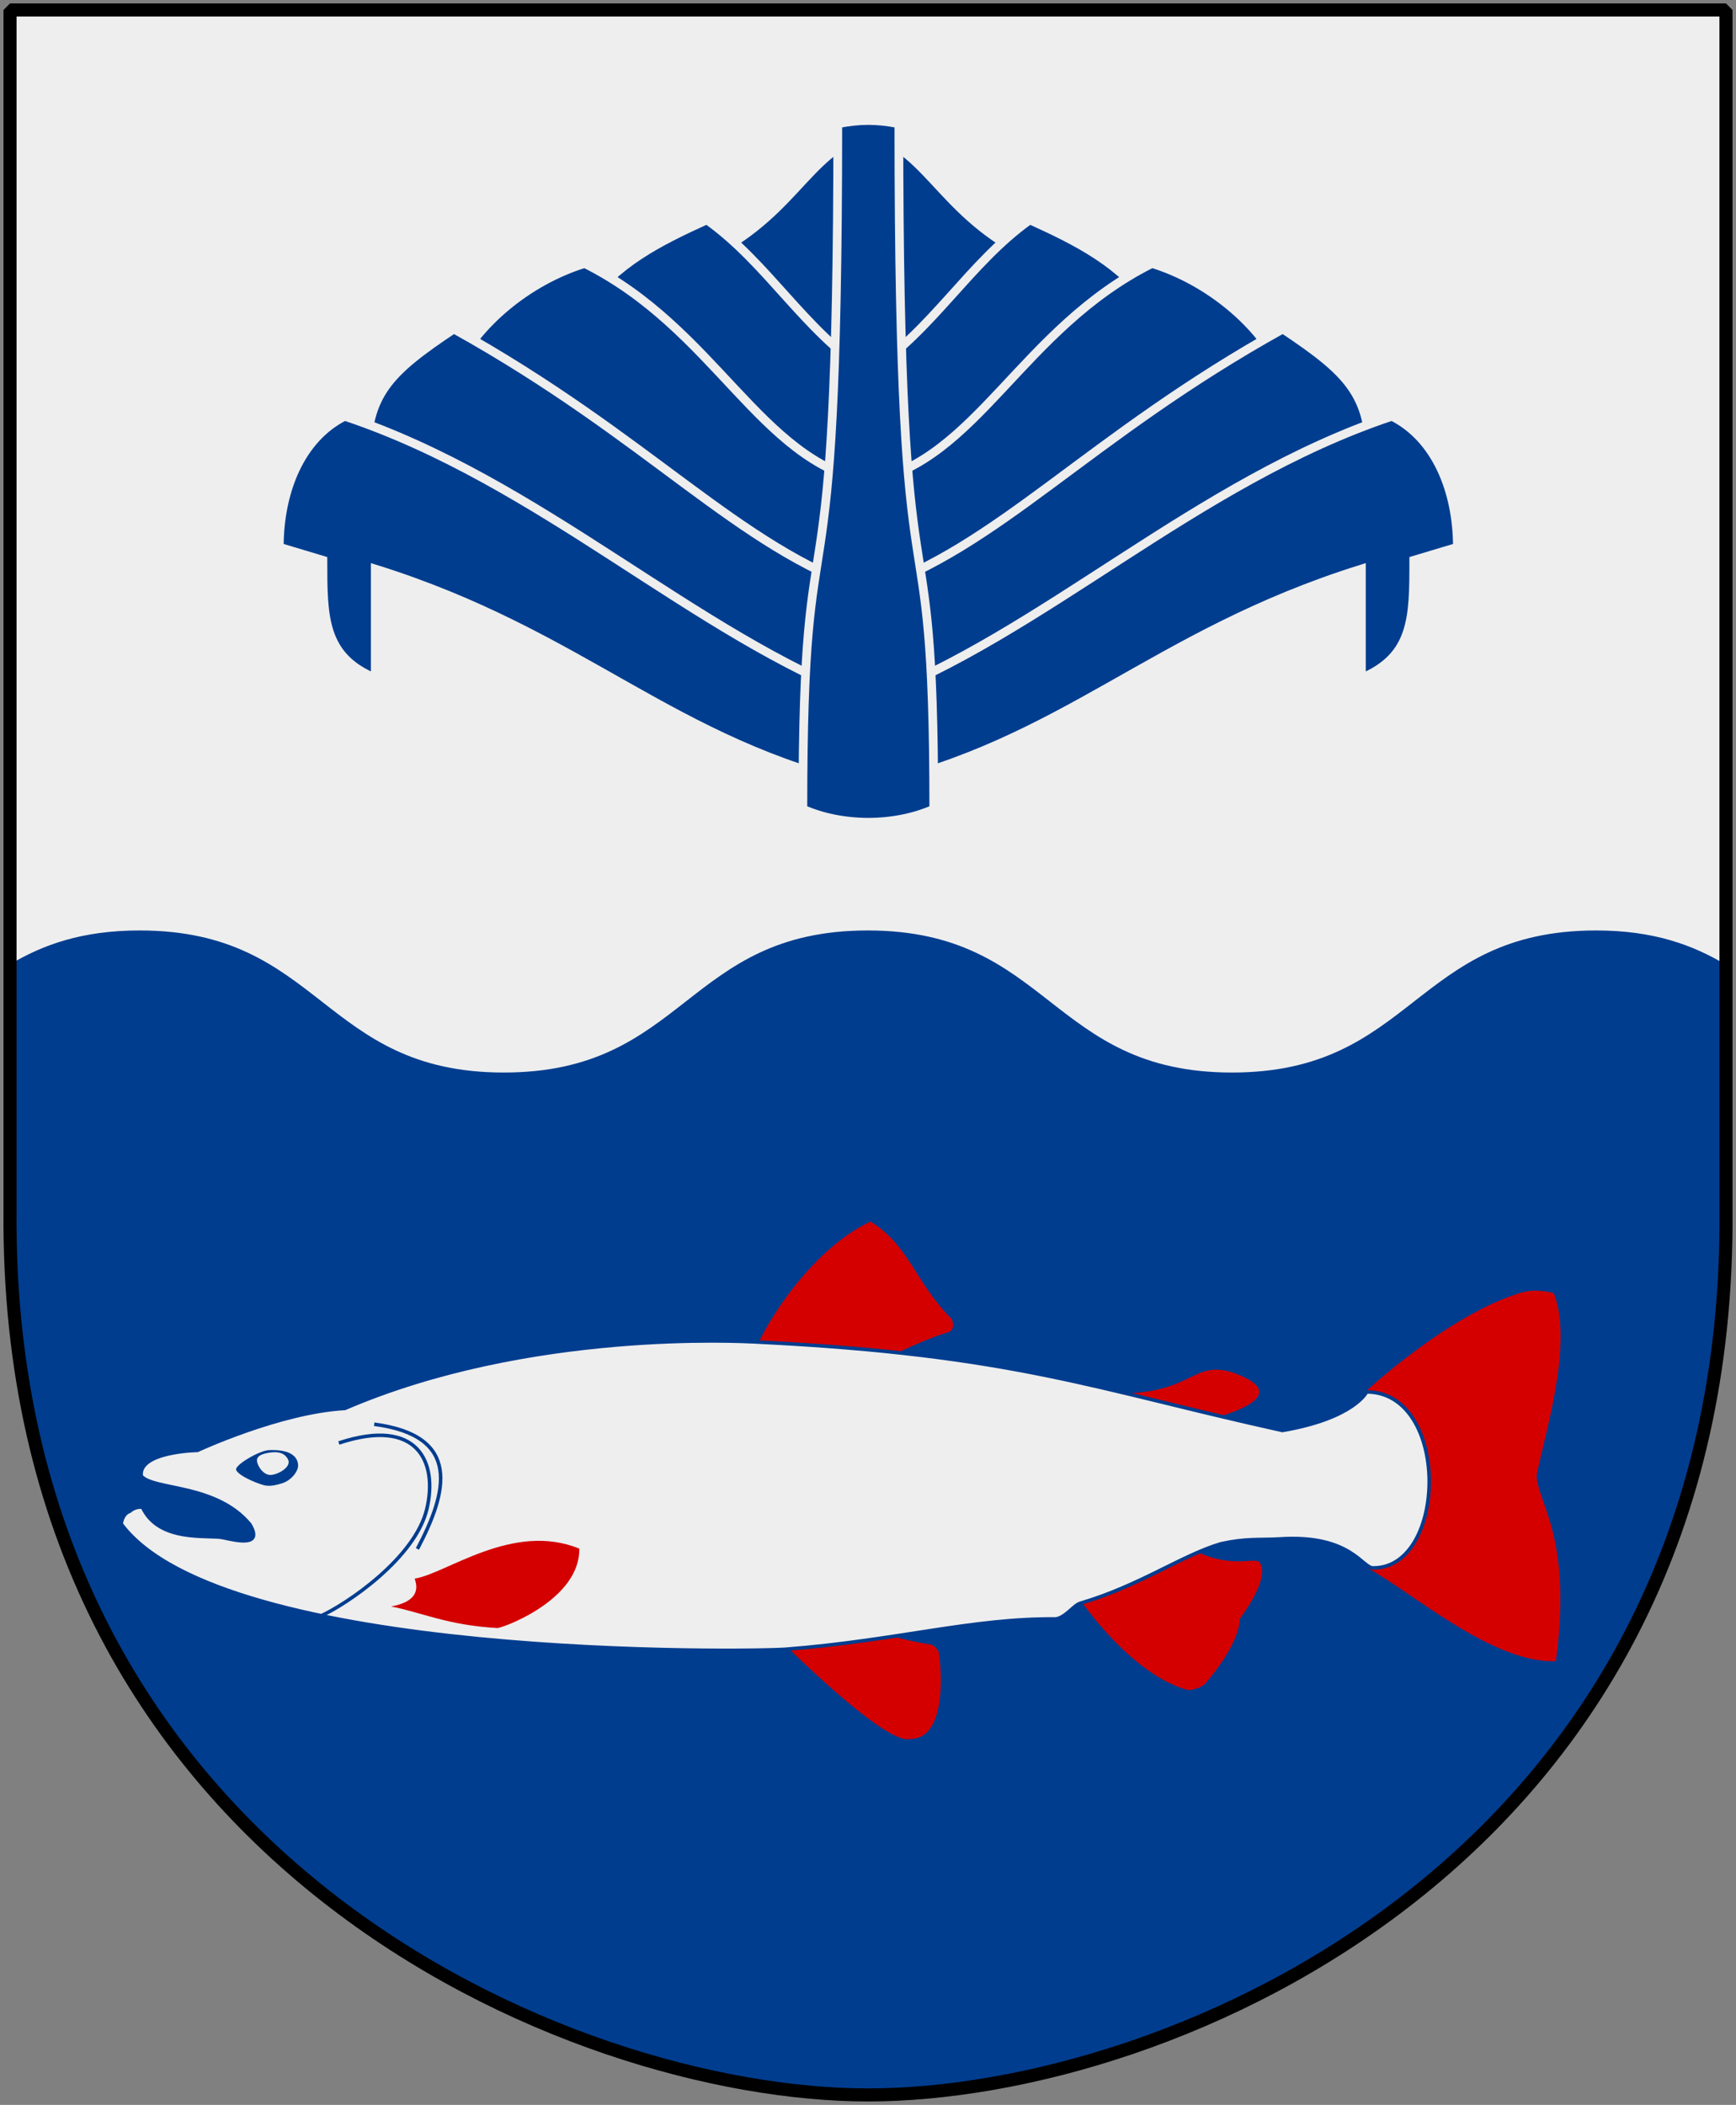
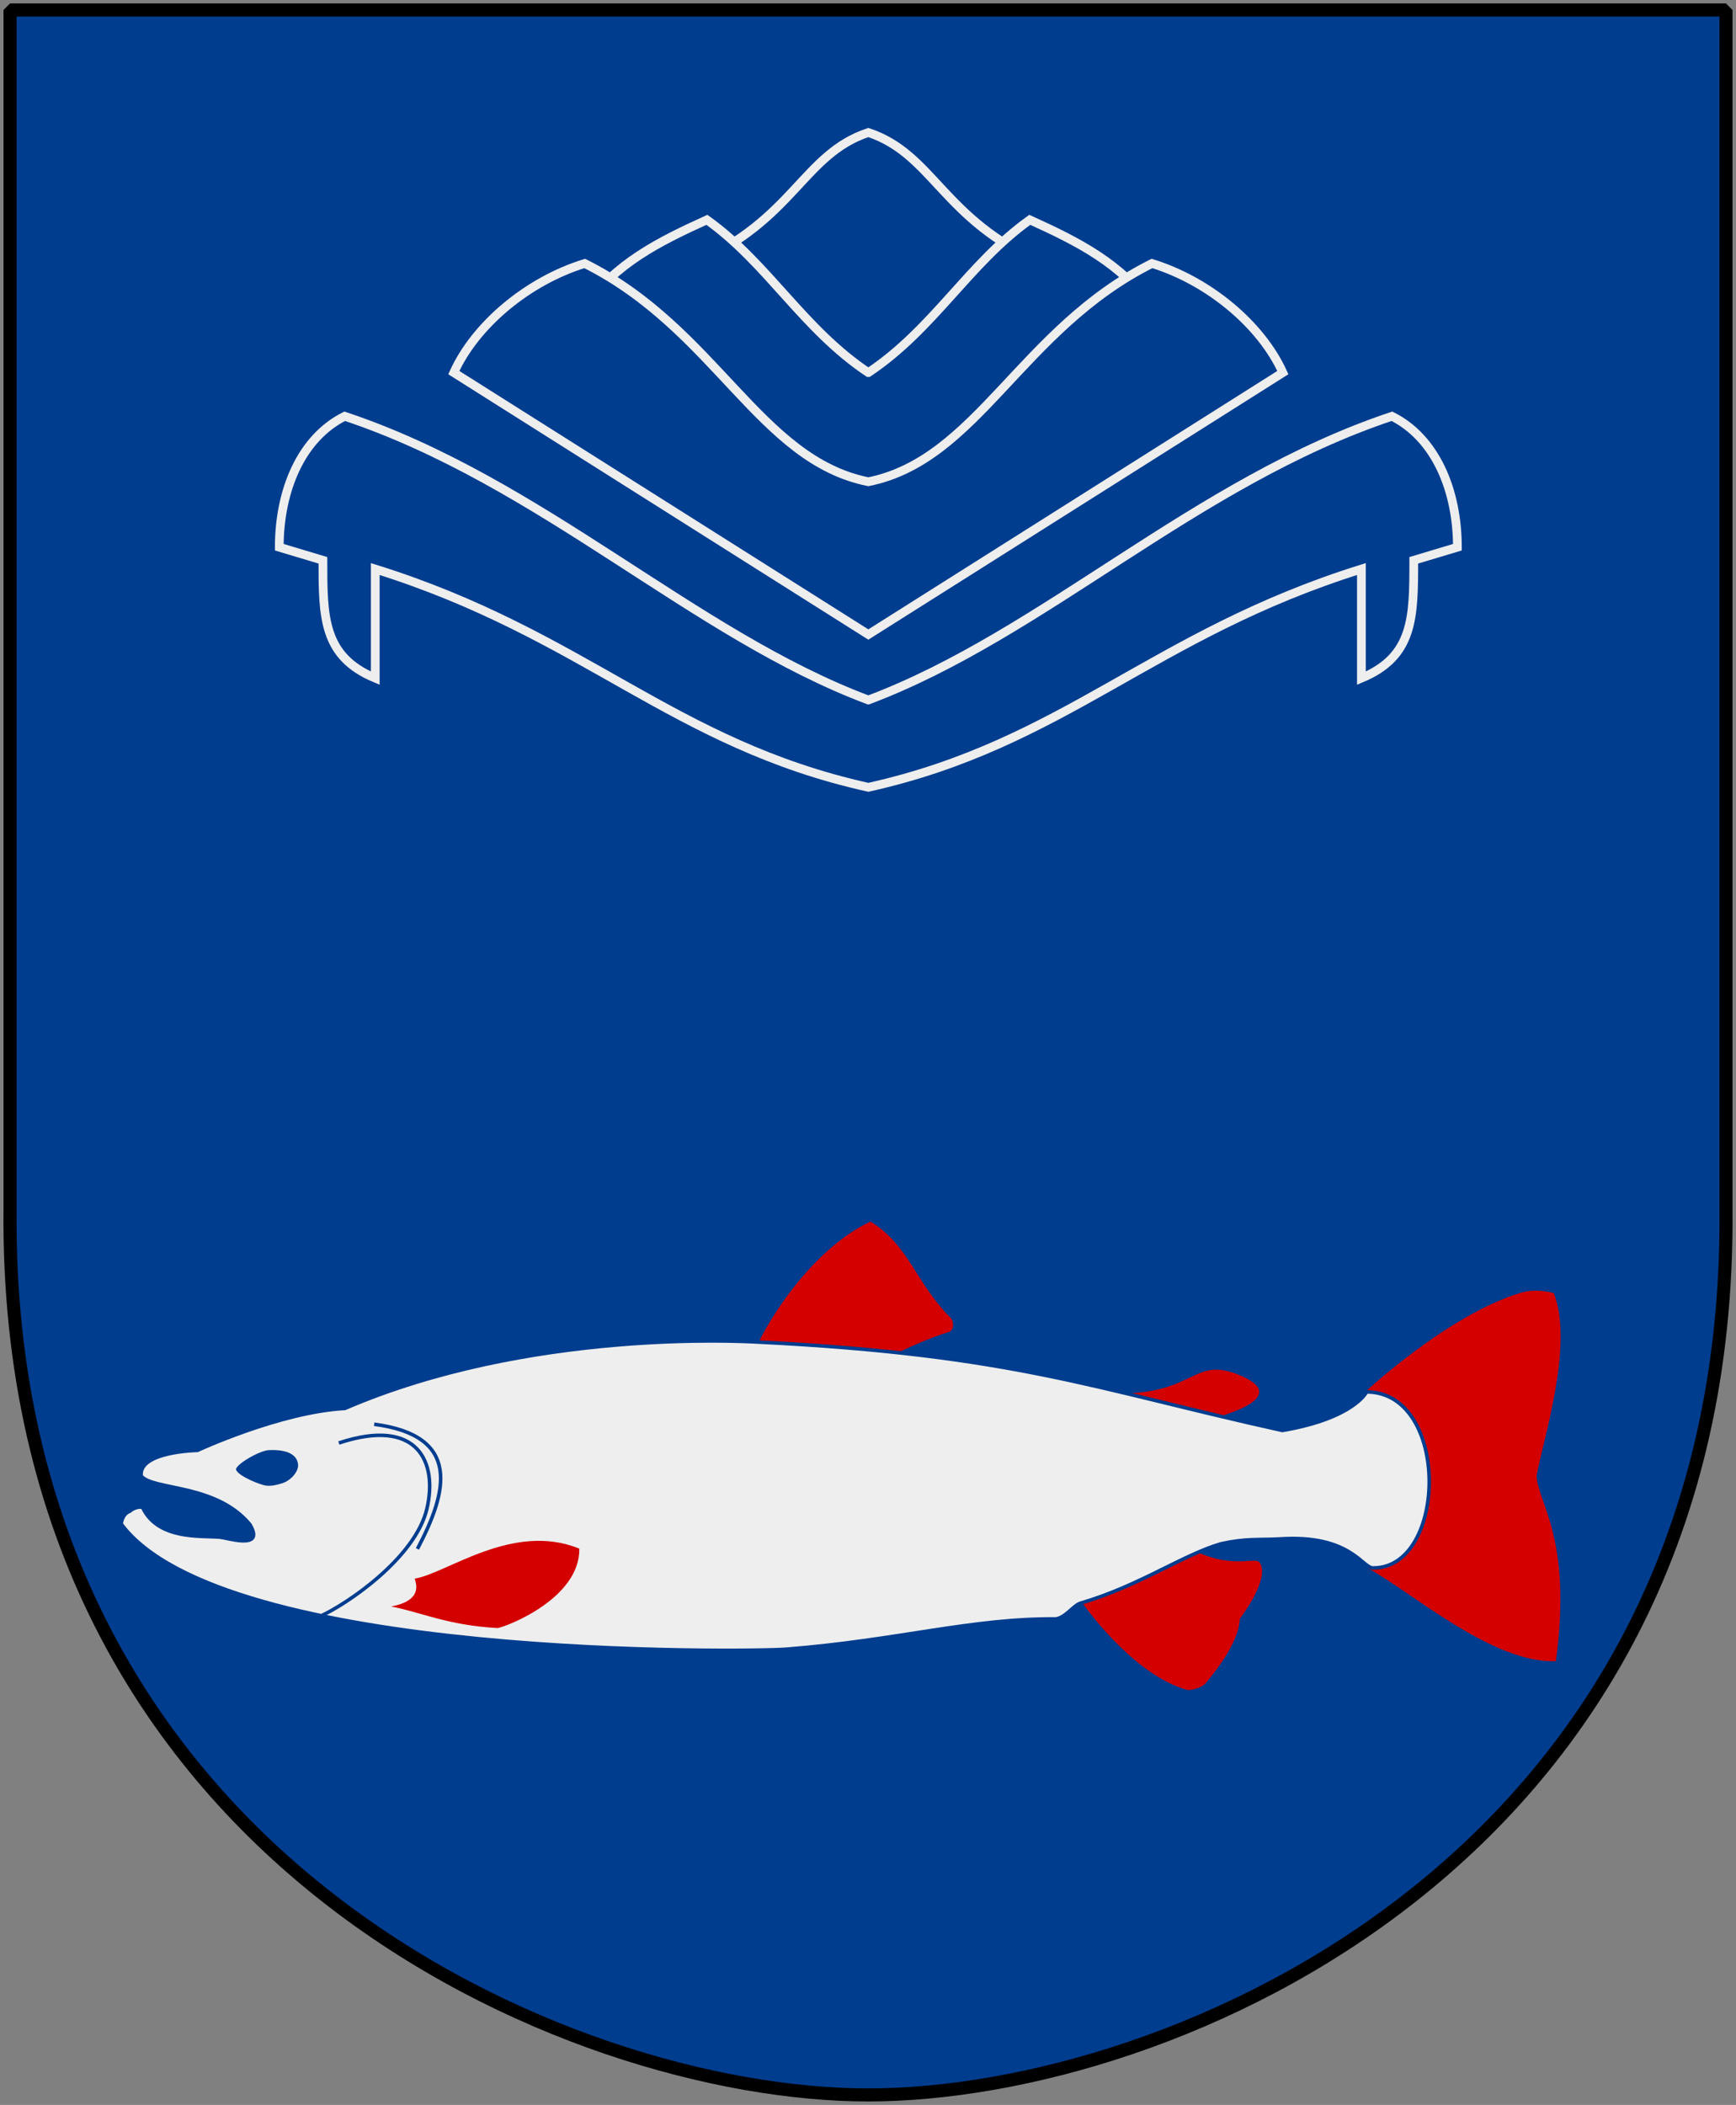
<svg xmlns="http://www.w3.org/2000/svg" version="1.0" width="251" height="304.2" id="svg4166">
  <rect width="100%" height="100%" fill="#808080" stroke="none" />
  <defs id="defs4168" />
  <path d="m 1.45,1.44 124.05,0 124.051,0 0,173.497 c 0.767,93.721 -80.289,127.82 -124.051,127.82 -42.994,0 -124.818,-34.099 -124.051,-127.82 l 0,-173.497 z" id="Shield" style="fill:#003d8f" />
-   <path d="m 1.438,1.438 0,137.938 c 4.731,-2.824 10.402,-4.906 18.75,-4.906 26.322,0 26.334,20.531 52.656,20.531 26.322,0 26.303,-20.531 52.625,-20.531 26.322,0 26.334,20.531 52.656,20.531 26.322,0 26.334,-20.531 52.656,-20.531 8.373,0 14.041,2.128 18.781,4.969 l 0,-138 -124.062,0 -124.062,0 z" id="wave-divider" style="fill:#eeeeee" />
  <path d="m 1.45,1.44 124.05,0 124.051,0 0,173.497 c 0.767,93.721 -80.289,127.82 -124.051,127.82 -42.994,0 -124.818,-34.099 -124.051,-127.82 l 0,-173.497 z" id="Frame" style="fill:none;stroke:#000000;stroke-width:1.888;stroke-linejoin:bevel" />
  <g transform="matrix(1.144,0,0,-1.144,-18.024,354.588)" id="Boat" style="fill:#003d8f;stroke:#eeeeee;stroke-width:1.103px">
    <path d="m 125.5,293.215 c -8.272,-2.757 -9.375,-11.029 -22.059,-16.544 l 22.059,-19.301 22.059,19.301 c -12.684,5.515 -13.787,13.787 -22.059,16.544 z" id="path11137" />
    <path d="m 125.5,262.884 c -8.272,5.515 -12.684,13.787 -20.404,19.301 -6.066,-2.757 -11.581,-5.515 -15.441,-11.029 l 35.846,-30.331 35.846,30.331 c -3.86,5.515 -9.375,8.272 -15.441,11.029 -7.721,-5.515 -12.132,-13.787 -20.404,-19.301 z" id="path11135" />
    <path d="m 125.5,249.097 c -13.787,2.757 -19.301,19.301 -35.846,27.574 -7.169,-2.206 -13.787,-7.721 -16.544,-13.787 l 52.39,-33.088 52.39,33.088 c -2.757,6.066 -9.375,11.581 -16.544,13.787 -16.544,-8.272 -22.059,-24.816 -35.846,-27.574 z" id="path10260" />
-     <path d="m 125.5,235.31 c -16.544,5.515 -27.574,19.301 -52.39,33.088 -8.272,-5.515 -11.029,-8.272 -11.029,-16.544 l 63.419,-35.846 63.419,35.846 c 0,8.272 -2.757,11.029 -11.029,16.544 -24.816,-13.787 -35.846,-27.574 -52.39,-33.088 z" id="path8512" />
    <path d="m 125.5,221.524 c -22.059,8.272 -41.36,27.574 -66.177,35.846 -5.515,-2.757 -8.272,-9.375 -8.272,-16.544 l 5.515,-1.654 c 0,-7.169 0,-12.132 6.618,-14.89 l 0,13.787 c 26.471,-8.272 37.5,-22.059 62.316,-27.574 24.816,5.515 35.846,19.301 62.316,27.574 l 0,-13.787 c 6.618,2.757 6.618,7.721 6.618,14.89 l 5.515,1.654 c 0,7.169 -2.757,13.787 -8.272,16.544 -24.816,-8.272 -44.118,-27.574 -66.177,-35.846 z" id="path8510" />
-     <path d="m 117.228,207.737 c 4.963,-2.206 11.581,-2.206 16.544,0 0,44.118 -4.412,16.544 -4.412,86.581 -2.757,0.551 -4.963,0.551 -7.721,0 0,-70.037 -4.412,-42.463 -4.412,-86.581 z" id="path5881" />
  </g>
  <g transform="matrix(0.429,0,0,0.429,7.643,166.259)" id="Lax">
    <path d="m 442.155,81.482 c 0,0 28.011,-26.166 52.575,-33.532 5.548,-1.664 11.123,0.147 11.123,0.147 6.851,17.326 -3.569,49.246 -5.79,61.446 0.302,9.266 12.115,20.743 6.498,62.511 -21.31,0.857 -48.603,-23.266 -63.261,-31.264 l 11.827,-29.285 -12.971,-30.023 z" id="path27036" style="fill:#d40000;fill-opacity:1;fill-rule:evenodd;stroke:none" />
    <path d="m 274.939,73.116 c -3.917,1.996 -40.782,1.948 -38.701,-4.622 2.08,-6.569 17.638,-34.285 39.312,-44.535 13.169,8.092 14.965,20.425 27.282,32.725 0.81,1.301 0.986,3.901 -0.99,4.513 -11.142,3.451 -22.985,9.923 -26.902,11.919 z" id="path27012" style="fill:#d40000;fill-opacity:1;fill-rule:evenodd;stroke:none" />
-     <path d="m 277.098,162.208 c 0,0 -64.635,-29.168 -28.686,6.01 34.992,33.742 39.747,30.046 40.545,30.046 13.67,0 9.965,-28.453 9.508,-29.499 -0.354,-0.808 -1.64,-2.175 -2.565,-2.303 -6.832,-0.946 -18.801,-4.255 -18.801,-4.255 z" id="path27102" style="fill:#d40000;fill-opacity:1;fill-rule:evenodd;stroke:none" />
    <path d="m 380.91,132.69 c -16.062,-9.842 -42.817,6.349 -36.488,16.033 6.329,9.684 21.705,28.52 37.99,33.052 2.13,0.066 5.089,-1.082 6.029,-2.197 11.163,-13.258 11.443,-19.834 11.633,-21.844 10.549,-14.446 6.836,-18.52 6.836,-18.52 -0.951,-3.237 -9.938,3.319 -26,-6.522 z" id="path27082" style="fill:#d40000;fill-opacity:1;fill-rule:evenodd;stroke:none" />
    <path d="m 385.233,91.645 c -10.41,2.164 -53.368,-10.022 -26.488,-9.763 26.88,0.26 25.378,-13.106 41.894,-5.879 16.294,7.13 -4.995,13.477 -15.406,15.641 z" id="path27032" style="fill:#d40000;fill-opacity:1;fill-rule:evenodd;stroke:none" />
    <path d="m 57.465,130.47 c -4.666,-1.129 -21.644,1.836 -27.275,-10.279 -2.551,-0.328 -4.25,1.343 -4.25,1.343 -2.657,0.947 -2.917,4.282 -2.917,4.282 34.062,45.967 212.337,43.119 224.126,42.21 37.369,-2.933 62.672,-10.469 90.854,-10.191 3.313,-0.44 6.027,-4.633 8.316,-5.306 19.983,-5.874 34.192,-16.145 47.362,-20.02 8.506,-1.867 12.442,-1.241 19.649,-1.624 24.489,-1.661 28.095,10.273 31.859,9.753 24.838,-0.188 25.766,-59.178 -2.416,-59.292 0,0 -4.193,8.879 -28.41,12.995 C 351.024,80.356 324.058,68.811 237.518,64.552 232.495,64.293 160.549,60.136 98.423,86.906 c -22.011,1.244 -49.7,14.139 -49.7,14.139 0,0 -20.046,0.33 -18.94,8.663 4.205,4.877 25.176,2.501 36.608,16.279 4.526,7.59 -4.231,5.472 -8.926,4.483 z" id="path27112" style="fill:#eeeeee;fill-opacity:1;fill-rule:evenodd;stroke:#003d8f;stroke-width:1.194px;stroke-linecap:butt;stroke-linejoin:miter;stroke-opacity:1" />
    <path d="m 96.381,98.554 c 26.557,-8.803 33.39,6.382 29.68,22.16 -3.901,16.59 -26.994,32.139 -35.811,36.138" id="path27114" style="fill:none;stroke:#003d8f;stroke-width:1.194px;stroke-linecap:butt;stroke-linejoin:miter;stroke-opacity:1" />
    <path d="M 122.866,134.234 C 133.042,114.988 137.814,96.11 108.294,92.237" id="path27128" style="fill:none;stroke:#003d8f;stroke-width:1.194px;stroke-linecap:butt;stroke-linejoin:miter;stroke-opacity:1" />
    <path d="m 114.002,153.634 c 10.962,-2.049 8.296,-7.927 7.957,-9.399 10.474,-1.554 33.064,-19.286 55.465,-10.087 0.289,16.546 -23.887,26.068 -27.486,26.751 -16.972,-0.913 -25.928,-5.374 -35.936,-7.264 z" id="path27192" style="fill:#d40000;fill-opacity:1;fill-rule:evenodd;stroke:none" />
    <g id="g2711">
      <path d="m 61.777,107.652 c 0.9,2.169 8.381,5.117 10.154,5.272 1.773,0.155 3.179,-0.115 5.422,-0.826 2.939,-0.932 5.438,-3.963 5.298,-6.156 -0.206,-3.23 -3.306,-5.296 -9.919,-4.977 -3.14,0.152 -11.625,5.072 -10.955,6.687 z" id="path27212" style="fill:#003d8f;fill-opacity:1;fill-rule:evenodd;stroke:none" />
-       <path d="m 72.393,101.915 c -2.529,0.471 -3.829,1.285 -3.571,2.904 0.258,1.619 2.213,4.803 4.9,4.481 2.687,-0.322 6.808,-2.867 5.521,-5.255 -0.938,-1.74 -2.678,-2.898 -6.85,-2.129 z" id="path27214" style="fill:#eeeeee;fill-opacity:1;fill-rule:evenodd;stroke:none" />
    </g>
  </g>
</svg>